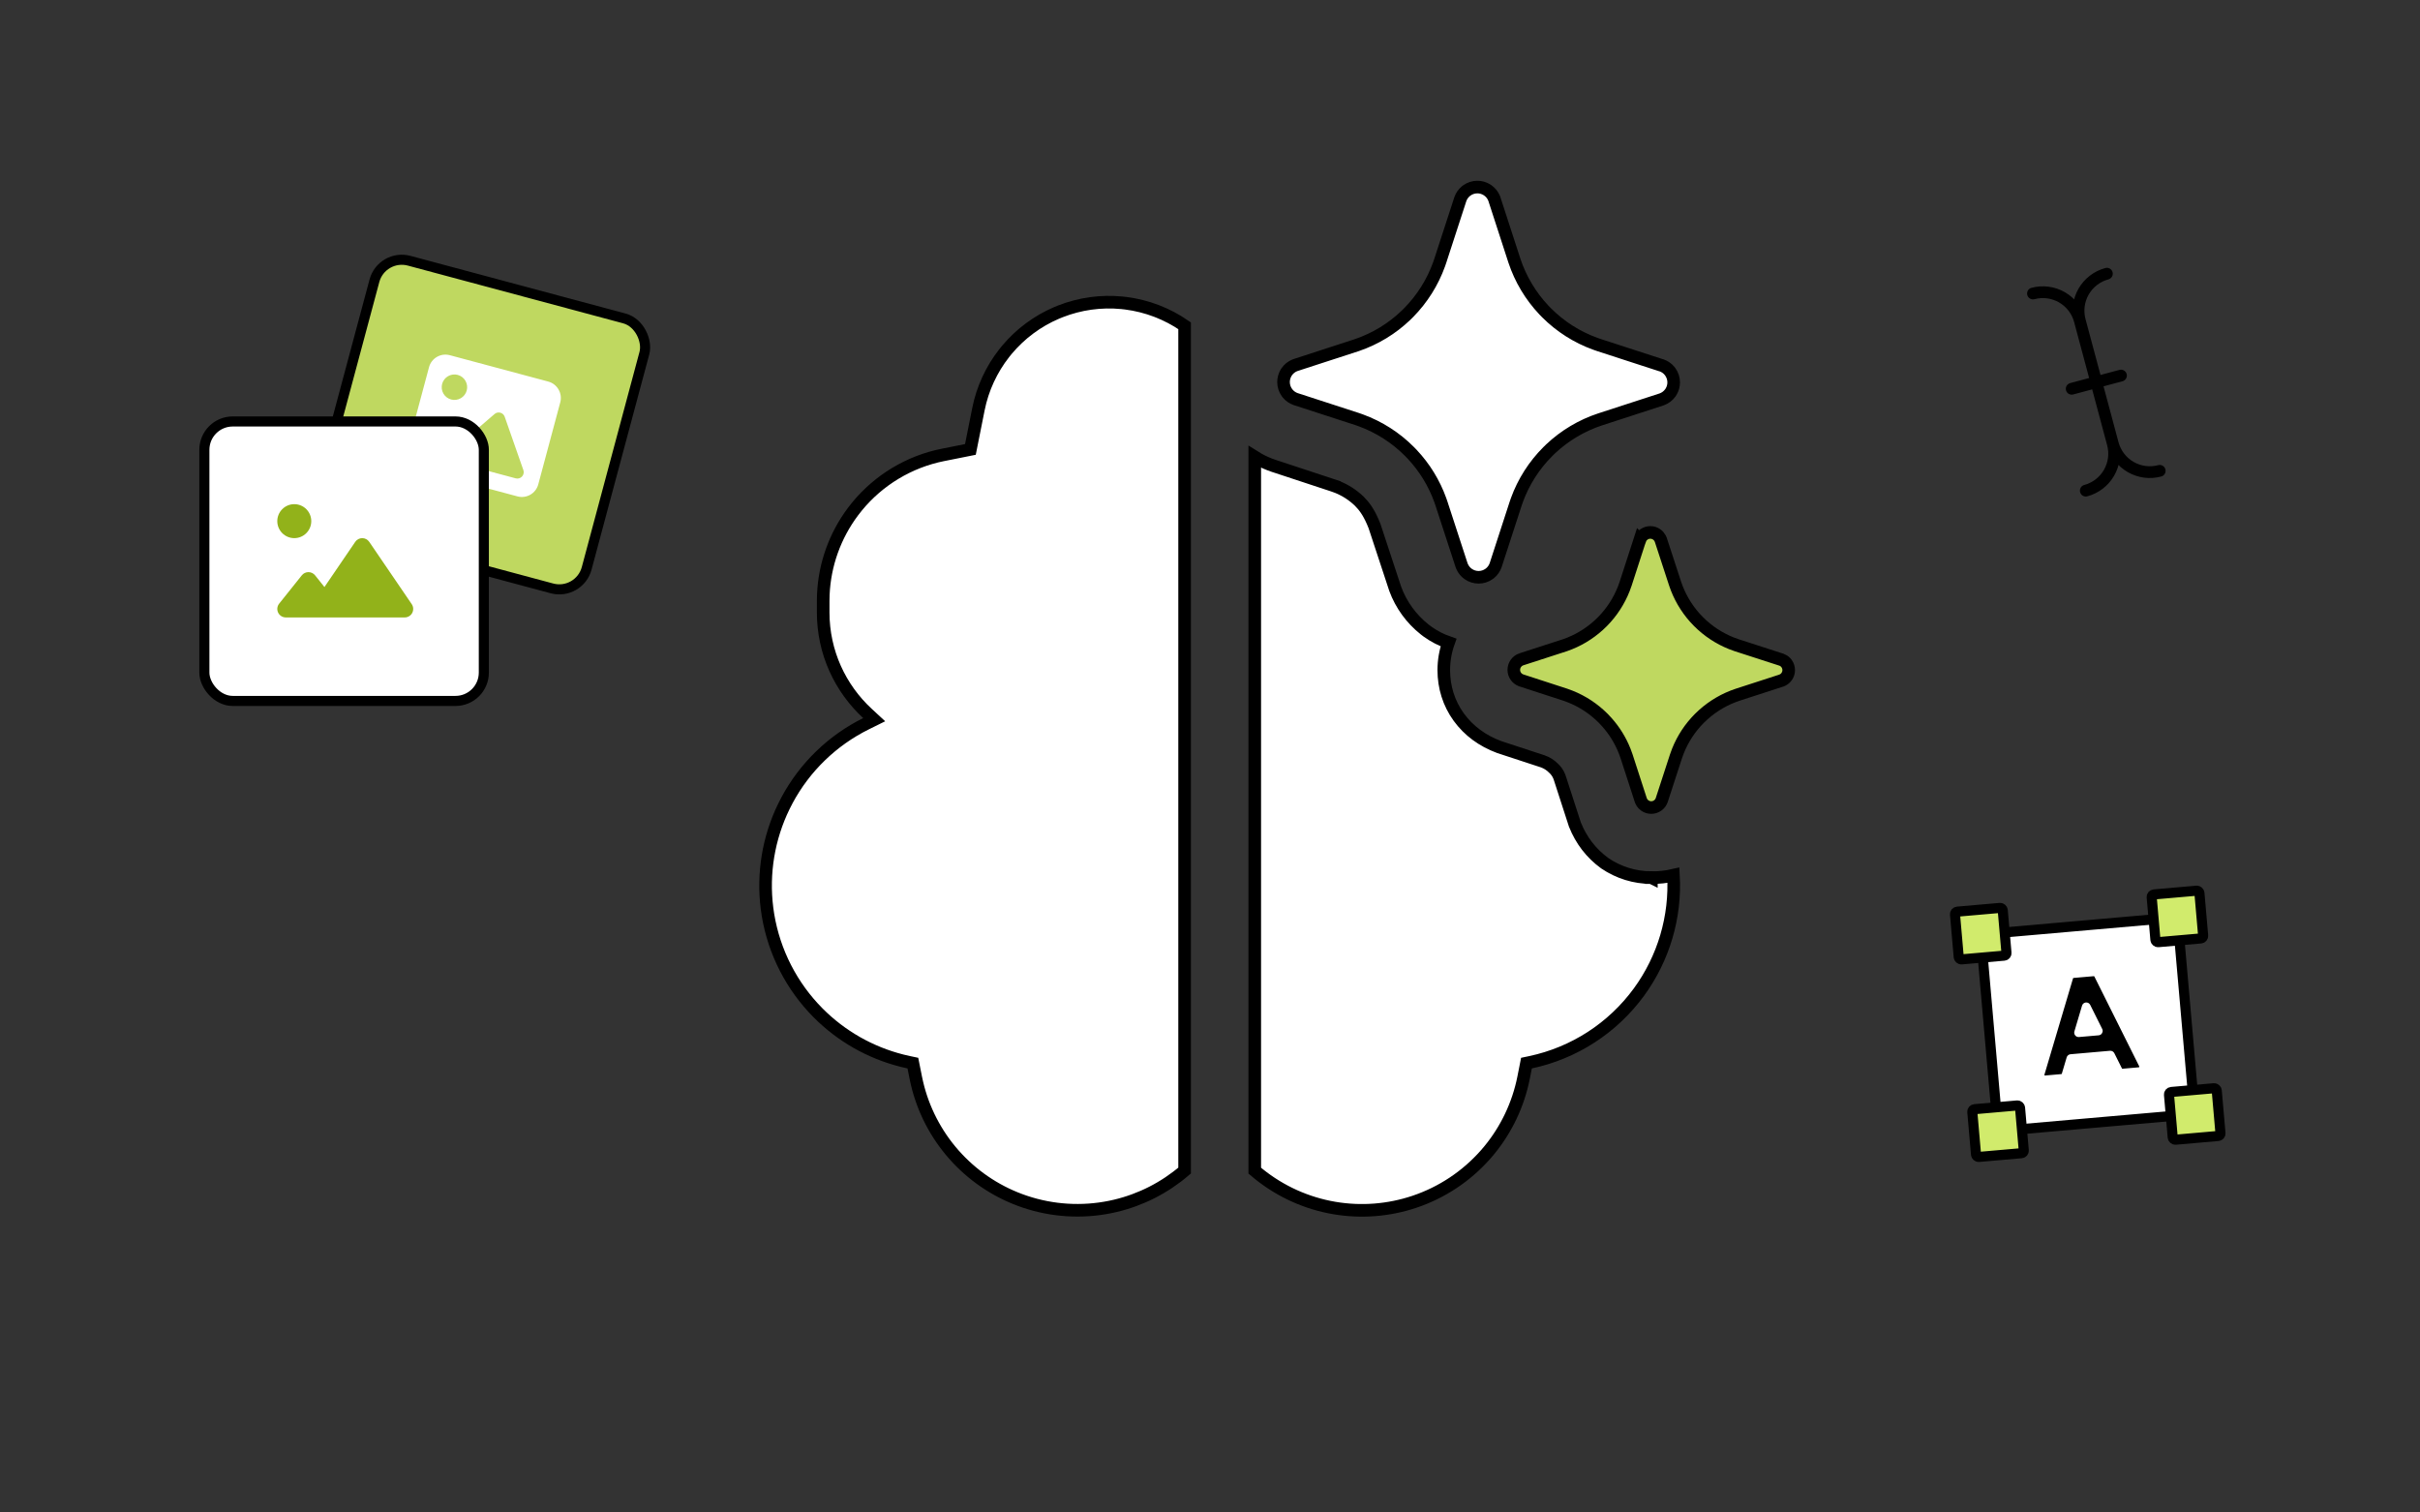
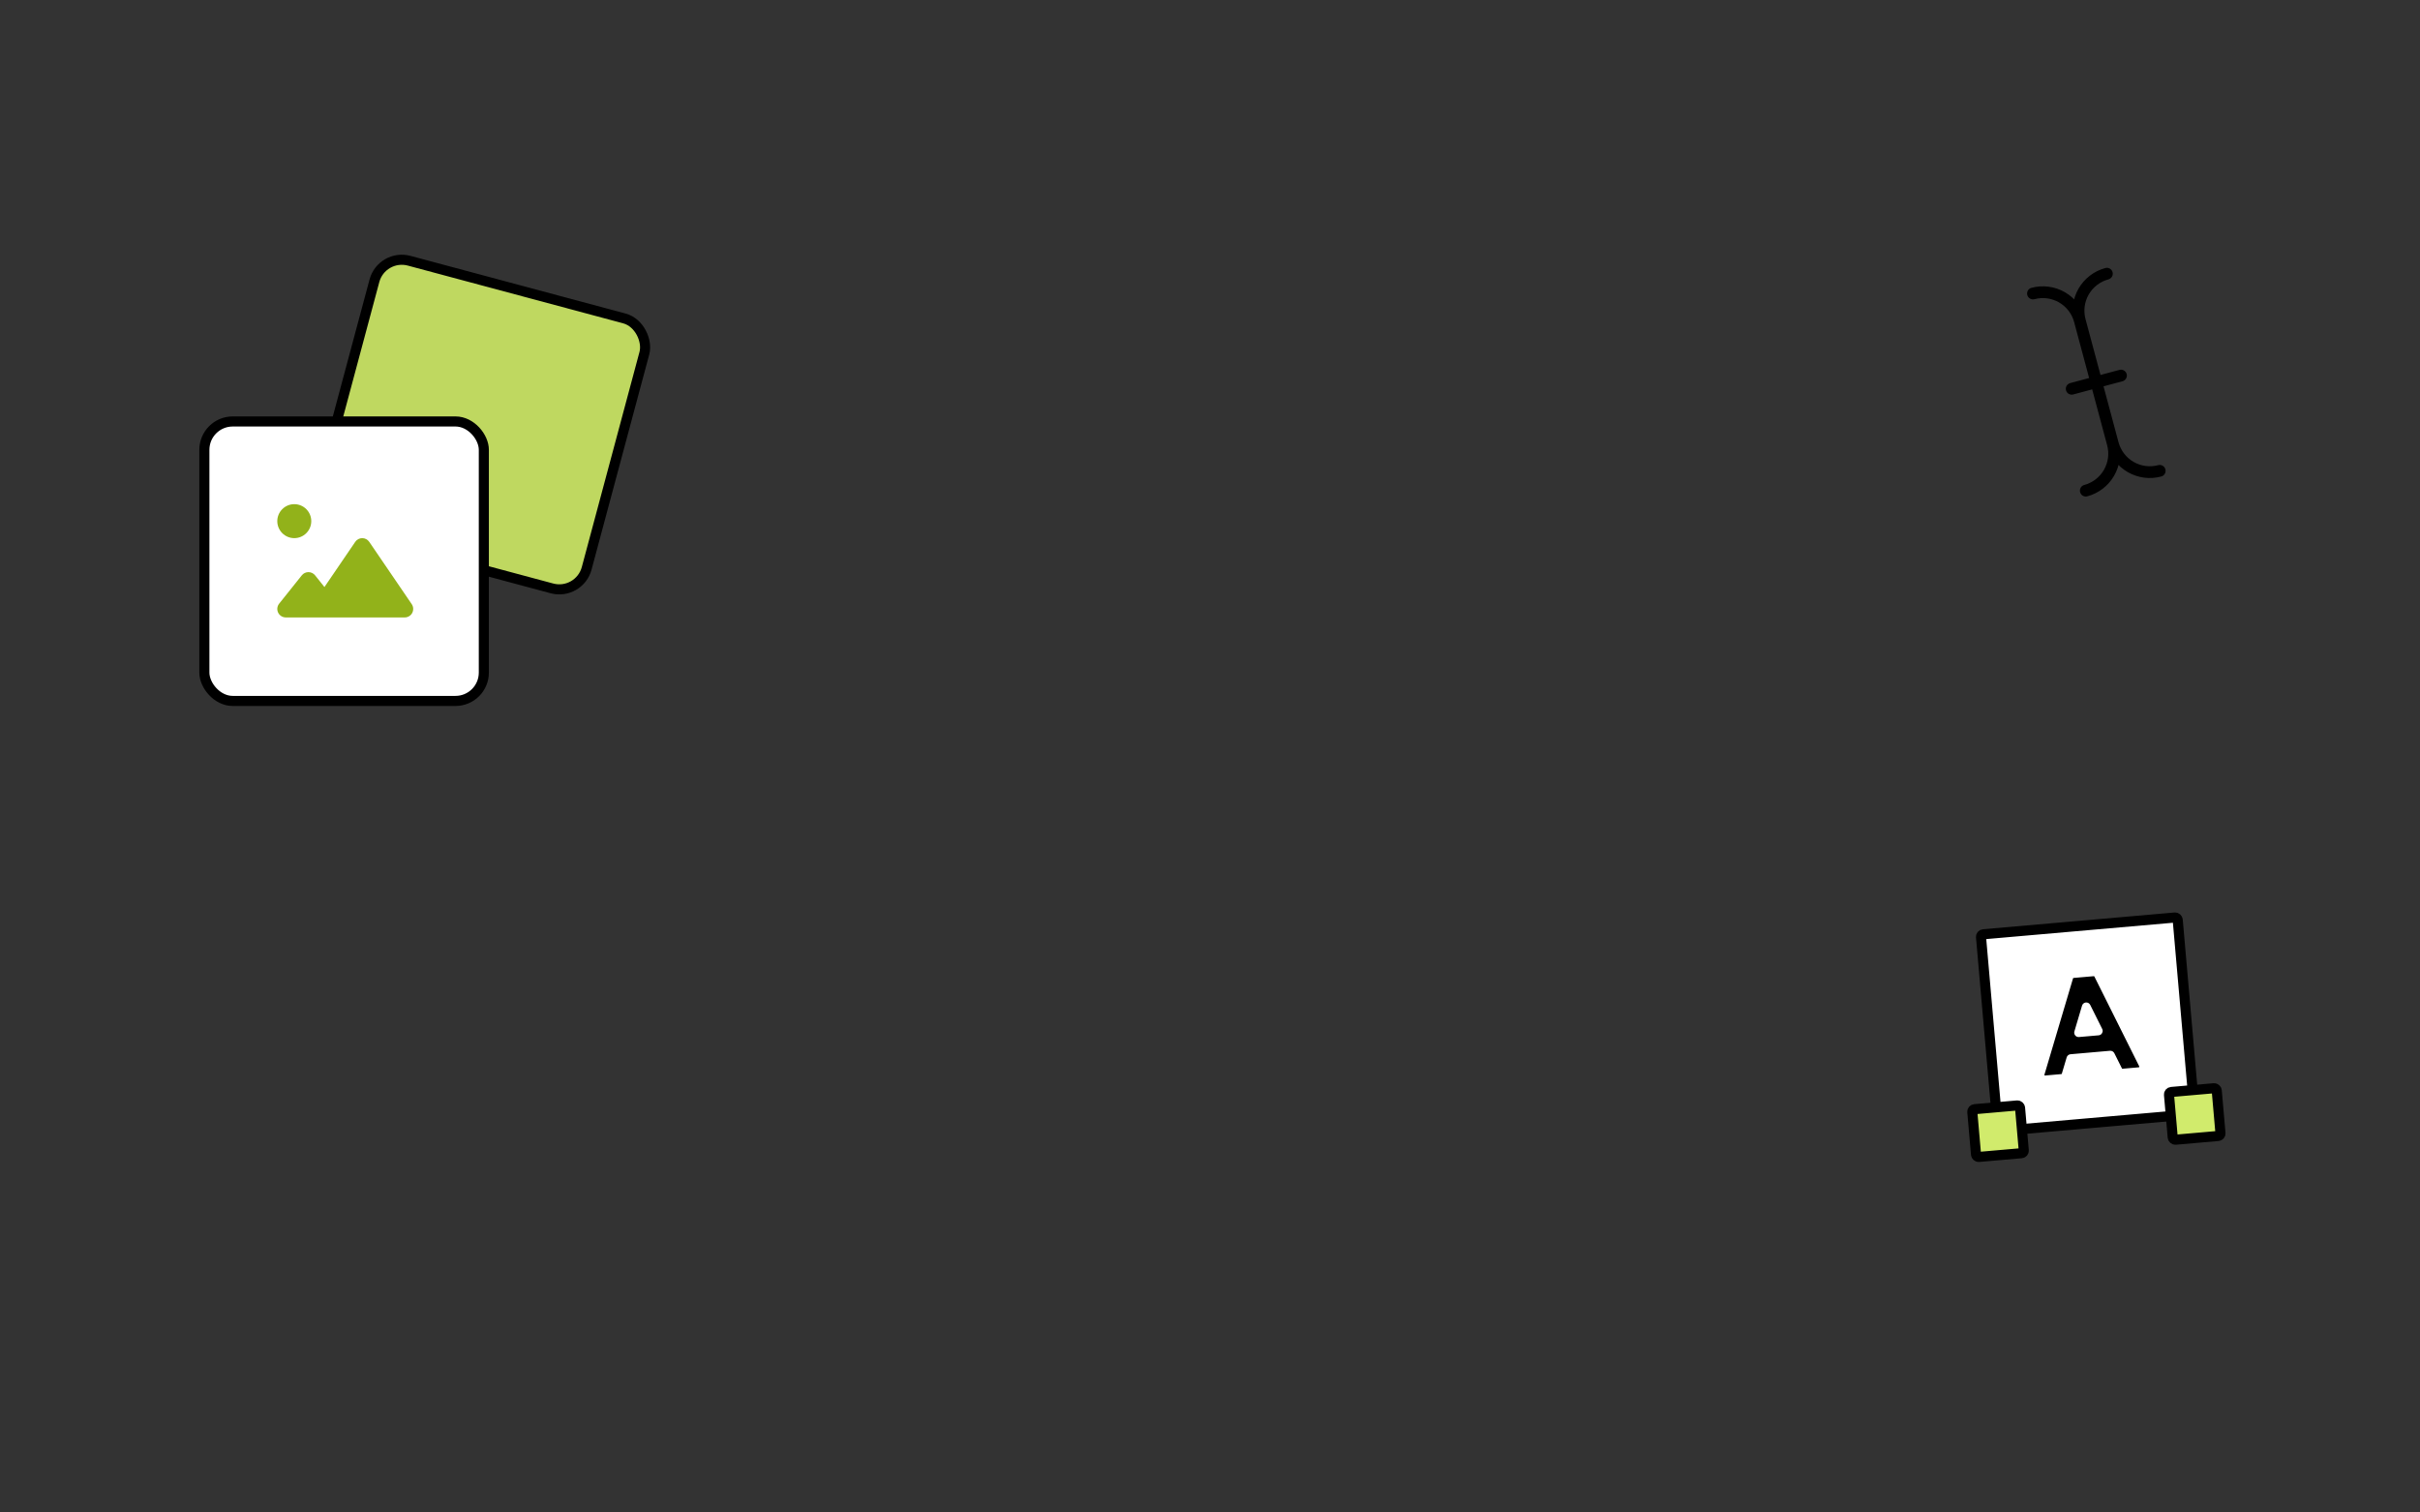
<svg xmlns="http://www.w3.org/2000/svg" width="192" height="120" viewBox="0 0 192 120" fill="none">
  <rect x="0" y="0" width="192" height="120" fill="#333333" stroke="none" />
  <g clip-path="url(#clip0_1248_5994)">
-     <path d="M99.551 36.252C99.923 36.486 100.316 36.685 100.727 36.844L101.043 36.958H101.044L105.878 38.552V38.553C106.522 38.78 107.117 39.126 107.632 39.572L107.848 39.77C108.236 40.159 108.57 40.615 108.907 41.385L109.053 41.737L110.688 46.697L110.69 46.705L110.693 46.714C111.161 47.986 111.971 49.101 113.03 49.94L113.245 50.104L113.25 50.108C113.777 50.484 114.336 50.774 114.925 50.979C114.674 51.679 114.548 52.426 114.548 53.17C114.548 54.507 114.943 55.803 115.739 56.898C116.533 57.989 117.621 58.78 118.938 59.268L118.946 59.272L118.955 59.275L122.418 60.41H122.419C122.728 60.522 123.008 60.701 123.24 60.933L123.248 60.942L123.257 60.949C123.461 61.135 123.618 61.366 123.717 61.622L123.756 61.734L123.758 61.739L124.944 65.4L124.949 65.416L124.956 65.432C125.446 66.657 126.234 67.698 127.317 68.486L127.324 68.49L127.33 68.494C128.416 69.232 129.698 69.627 131.011 69.63V69.631C131.012 69.631 131.013 69.63 131.015 69.63L131.017 69.631V69.63C131.607 69.638 132.196 69.574 132.77 69.441C132.958 72.752 131.992 76.033 130.026 78.72C127.943 81.567 124.883 83.546 121.432 84.279L121.108 84.347L121.045 84.67L120.876 85.523C120.452 87.636 119.513 89.611 118.145 91.271L117.865 91.599C116.345 93.324 114.396 94.617 112.216 95.349C110.172 96.035 107.992 96.204 105.871 95.844L105.448 95.765C103.268 95.321 101.239 94.326 99.551 92.879V36.252ZM84.138 24.7C85.684 24.095 87.35 23.863 89 24.023L89.329 24.06C91.003 24.275 92.599 24.888 93.985 25.845V92.873C92.406 94.227 90.529 95.186 88.507 95.667L88.086 95.76C85.832 96.219 83.498 96.075 81.317 95.343C79.273 94.657 77.434 93.476 75.959 91.909L75.669 91.591C74.244 89.973 73.242 88.03 72.751 85.935L72.659 85.514L72.426 84.347L72.103 84.279L71.561 84.153C69.043 83.517 66.744 82.208 64.912 80.367L64.527 79.965C62.511 77.775 61.227 75.011 60.853 72.058C60.503 69.289 60.97 66.483 62.19 63.982L62.443 63.486C63.851 60.863 66.04 58.743 68.707 57.421L69.357 57.099L68.824 56.606C66.662 54.61 65.31 51.755 65.31 48.586V47.683L65.321 47.171C65.425 44.792 66.246 42.499 67.675 40.593L67.99 40.191C69.722 38.078 72.131 36.63 74.809 36.092L74.81 36.093L76.663 35.723L76.991 35.657L77.056 35.33L77.627 32.468C77.952 30.84 78.656 29.312 79.681 28.009L79.89 27.751C80.956 26.479 82.306 25.476 83.83 24.825L84.138 24.7Z" fill="white" stroke="black" />
    <path d="M117.213 14.841C117.473 14.841 117.727 14.912 117.949 15.045L118.042 15.106C118.256 15.258 118.421 15.46 118.524 15.694L118.564 15.797L120.149 20.677L120.15 20.68C120.636 22.144 121.437 23.482 122.494 24.602L122.709 24.823C123.8 25.913 125.117 26.75 126.564 27.274L126.855 27.375L126.857 27.376L131.747 28.965L131.756 28.968L131.765 28.97L131.838 28.99C132.08 29.077 132.294 29.226 132.457 29.423L132.524 29.511C132.696 29.753 132.788 30.042 132.788 30.338C132.788 30.597 132.717 30.851 132.585 31.072L132.524 31.165C132.354 31.405 132.114 31.587 131.837 31.686L126.954 33.273L126.951 33.274C125.486 33.757 124.146 34.556 123.025 35.611L122.805 35.826C121.713 36.916 120.875 38.231 120.348 39.678L120.247 39.969L120.246 39.972L118.661 44.846C118.575 45.09 118.424 45.306 118.226 45.471L118.138 45.538C117.896 45.709 117.607 45.802 117.311 45.802C117.014 45.802 116.725 45.709 116.483 45.538C116.272 45.388 116.106 45.184 116.002 44.948L115.961 44.846L114.371 39.972V39.971L114.271 39.679C113.782 38.325 113.022 37.086 112.036 36.037L111.821 35.816C110.731 34.72 109.413 33.878 107.963 33.349L107.671 33.246L107.668 33.245L102.788 31.66C102.544 31.574 102.329 31.423 102.165 31.226L102.098 31.138C101.926 30.896 101.834 30.607 101.834 30.311C101.834 30.051 101.905 29.798 102.037 29.576L102.098 29.483C102.247 29.272 102.451 29.106 102.687 29.002L102.79 28.961L107.668 27.376L107.676 27.373C109.122 26.877 110.442 26.073 111.545 25.017L111.763 24.802C112.836 23.713 113.659 22.404 114.176 20.967L114.275 20.678V20.677L115.861 15.802C115.947 15.556 116.097 15.339 116.296 15.173L116.384 15.106C116.626 14.934 116.916 14.841 117.213 14.841Z" fill="white" stroke="black" />
    <path d="M130.936 42.242C131.118 42.242 131.295 42.299 131.443 42.404C131.555 42.483 131.646 42.587 131.71 42.706L131.765 42.83L132.902 46.309L132.903 46.311C133.234 47.304 133.764 48.218 134.457 48.998L134.765 49.324C135.505 50.065 136.386 50.646 137.355 51.034L137.775 51.188L137.78 51.19L141.277 52.321L141.29 52.326L141.303 52.329L141.338 52.339C141.463 52.386 141.575 52.458 141.667 52.554L141.753 52.658C141.857 52.807 141.913 52.984 141.913 53.165C141.913 53.301 141.882 53.436 141.822 53.557L141.753 53.673C141.675 53.785 141.572 53.876 141.453 53.941L141.33 53.996L137.854 55.123L137.849 55.125C136.855 55.456 135.941 55.986 135.161 56.68L134.835 56.987C134.094 57.728 133.513 58.611 133.126 59.581L132.972 60.002L132.971 60.005L131.838 63.483C131.793 63.611 131.718 63.727 131.621 63.821L131.517 63.908C131.368 64.014 131.191 64.07 131.009 64.07C130.872 64.07 130.737 64.039 130.616 63.979L130.5 63.908C130.389 63.829 130.297 63.726 130.233 63.606L130.179 63.483L129.051 60.005L129.05 60.003L128.896 59.58C128.565 58.747 128.091 57.977 127.495 57.307L127.188 56.98C126.446 56.237 125.562 55.654 124.59 55.266L124.168 55.11L124.164 55.109L120.678 53.975C120.511 53.912 120.366 53.801 120.264 53.655C120.159 53.507 120.104 53.329 120.104 53.148C120.104 52.966 120.159 52.788 120.264 52.64C120.368 52.491 120.516 52.378 120.687 52.316L120.686 52.316L124.164 51.19L124.173 51.187C125.155 50.847 126.057 50.312 126.825 49.617L127.146 49.31C127.875 48.569 128.446 47.691 128.826 46.728L128.977 46.31L128.978 46.308L130.105 42.829L130.106 42.83C130.152 42.702 130.225 42.586 130.322 42.491L130.427 42.404C130.575 42.299 130.753 42.242 130.936 42.242Z" fill="#BFD860" stroke="black" />
  </g>
  <path d="M164.366 30.845L168.276 29.797M161.293 23.287C162.071 23.078 162.899 23.188 163.597 23.59C164.294 23.993 164.803 24.656 165.011 25.434M165.011 25.434L167.63 35.209M165.011 25.434C164.803 24.656 164.912 23.827 165.314 23.13C165.717 22.433 166.38 21.924 167.158 21.715M167.63 35.209C167.839 35.986 167.73 36.815 167.327 37.512C166.925 38.21 166.261 38.718 165.484 38.927M167.63 35.209C167.839 35.986 168.348 36.65 169.045 37.052C169.742 37.455 170.571 37.564 171.349 37.355" stroke="black" stroke-width="0.933" stroke-linecap="round" stroke-linejoin="round" />
  <rect x="0.283" y="0.49" width="22.172" height="22.173" rx="2.248" transform="matrix(0.966 0.259 -0.259 0.966 30.142 19.557)" fill="#BFD860" />
  <rect x="0.283" y="0.49" width="22.172" height="22.173" rx="2.248" transform="matrix(0.966 0.259 -0.259 0.966 30.142 19.557)" stroke="black" stroke-width="0.8" />
-   <path d="M34.038 29.134C34.23 28.416 34.97 27.989 35.688 28.181L43.497 30.273C44.215 30.466 44.642 31.206 44.45 31.924L42.706 38.431C42.514 39.149 41.774 39.576 41.056 39.384L33.247 37.291C32.529 37.099 32.102 36.359 32.294 35.641L34.038 29.134ZM40.042 33.064C39.987 32.905 39.858 32.786 39.697 32.743C39.536 32.7 39.362 32.738 39.237 32.848L36.773 34.969L36.414 34.151C36.352 34.011 36.229 33.906 36.083 33.867C35.936 33.827 35.776 33.856 35.654 33.948L33.916 35.226C33.759 35.341 33.683 35.536 33.719 35.727C33.755 35.917 33.897 36.071 34.084 36.121L40.917 37.952C41.098 38 41.291 37.945 41.417 37.807C41.544 37.669 41.586 37.473 41.524 37.297L40.042 33.064ZM35.792 31.696C36.051 31.766 36.327 31.729 36.559 31.595C36.791 31.461 36.961 31.241 37.03 30.982C37.099 30.723 37.063 30.447 36.929 30.215C36.795 29.983 36.575 29.814 36.316 29.744C36.057 29.675 35.781 29.711 35.549 29.845C35.317 29.979 35.147 30.2 35.078 30.459C35.009 30.718 35.045 30.993 35.179 31.226C35.313 31.458 35.534 31.627 35.792 31.696Z" fill="white" />
  <rect x="16.215" y="33.439" width="22.172" height="22.173" rx="2.248" fill="white" />
  <rect x="16.215" y="33.439" width="22.172" height="22.173" rx="2.248" stroke="black" stroke-width="0.8" />
  <path d="M28.74 42.696C28.962 42.696 29.17 42.806 29.296 42.991L32.667 47.934C32.807 48.139 32.821 48.406 32.706 48.628C32.591 48.849 32.361 48.987 32.111 48.987H22.674C22.416 48.987 22.18 48.838 22.067 48.605C21.955 48.372 21.986 48.094 22.149 47.892L23.946 45.645C24.073 45.485 24.269 45.392 24.471 45.392C24.674 45.392 24.867 45.485 24.997 45.645L25.741 46.575L28.184 42.991C28.308 42.806 28.518 42.696 28.74 42.696Z" fill="#92B21A" />
  <path d="M24.301 42.301C24.049 42.554 23.706 42.696 23.348 42.696C22.991 42.696 22.648 42.554 22.395 42.301C22.142 42.048 22 41.706 22 41.348C22 40.99 22.142 40.648 22.395 40.395C22.648 40.142 22.991 40 23.348 40C23.706 40 24.049 40.142 24.301 40.395C24.554 40.648 24.696 40.99 24.696 41.348C24.696 41.706 24.554 42.048 24.301 42.301Z" fill="#92B21A" />
  <rect x="157.154" y="74.143" width="15.665" height="15.665" rx="0.2" transform="rotate(-5 157.154 74.143)" fill="white" stroke="black" stroke-width="0.8" />
  <path d="M164.508 77.515L166.109 77.375C166.148 77.371 166.184 77.386 166.21 77.413L166.232 77.443L169.794 84.575C169.833 84.654 169.781 84.748 169.693 84.755L168.407 84.868C168.369 84.871 168.331 84.858 168.306 84.831L168.284 84.799L167.682 83.595C167.631 83.494 167.524 83.434 167.412 83.443L164.279 83.718C164.195 83.725 164.121 83.771 164.075 83.838L164.039 83.914L163.656 85.204C163.642 85.253 163.598 85.288 163.547 85.293L162.26 85.406C162.184 85.412 162.122 85.35 162.125 85.277L162.13 85.246L164.399 77.604C164.414 77.555 164.457 77.519 164.508 77.515ZM165.768 79.763C165.671 79.568 165.408 79.566 165.297 79.728L165.259 79.808L164.652 81.851C164.597 82.037 164.746 82.22 164.94 82.203L166.498 82.067C166.667 82.052 166.777 81.892 166.744 81.736L166.72 81.67L165.768 79.763Z" fill="black" stroke="white" stroke-width="0.15" />
-   <rect x="155.09" y="72.347" width="3.802" height="3.802" rx="0.2" transform="rotate(-5 155.09 72.347)" fill="#D1EB6C" stroke="black" stroke-width="0.8" />
  <rect x="156.463" y="88.02" width="3.802" height="3.802" rx="0.2" transform="rotate(-5 156.463 88.02)" fill="#D1EB6C" stroke="black" stroke-width="0.8" />
-   <rect x="170.695" y="70.981" width="3.802" height="3.802" rx="0.2" transform="rotate(-5 170.695 70.981)" fill="#D1EB6C" stroke="black" stroke-width="0.8" />
  <rect x="172.068" y="86.654" width="3.802" height="3.802" rx="0.2" transform="rotate(-5 172.068 86.654)" fill="#D1EB6C" stroke="black" stroke-width="0.8" />
  <defs>
    <clipPath id="clip0_1248_5994">
-       <rect width="91.308" height="91.309" fill="white" transform="translate(51.113 14.345)" />
-     </clipPath>
+       </clipPath>
  </defs>
</svg>